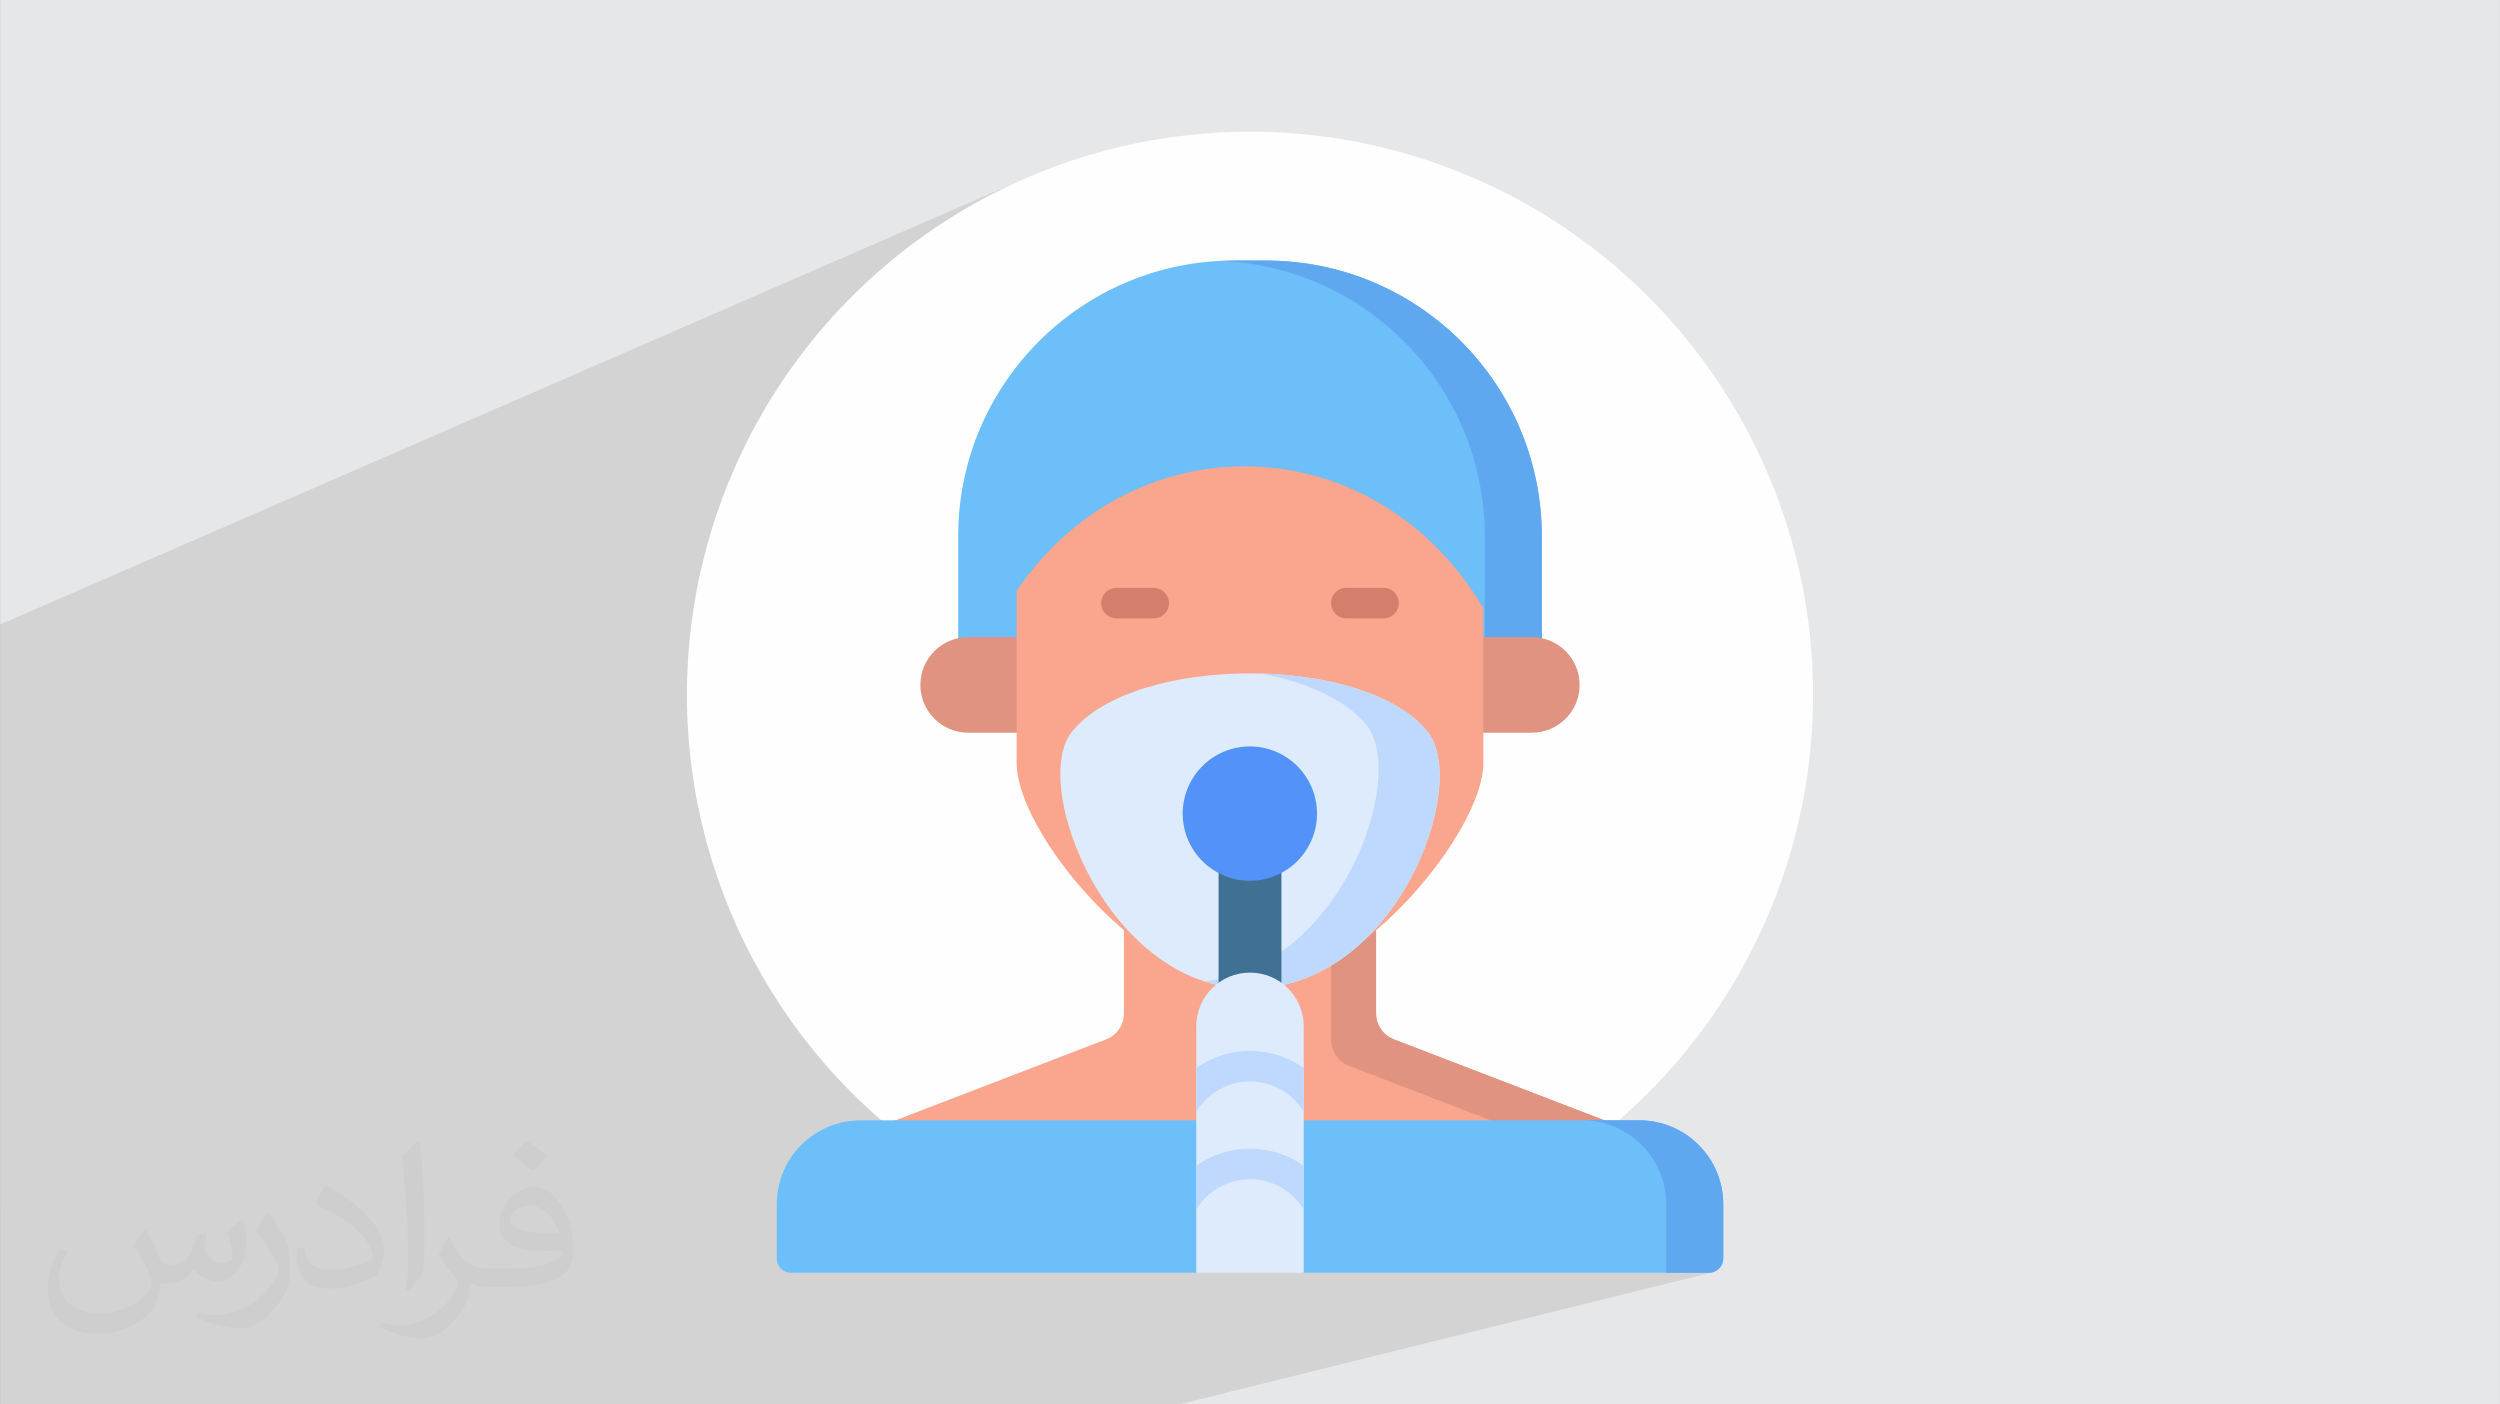
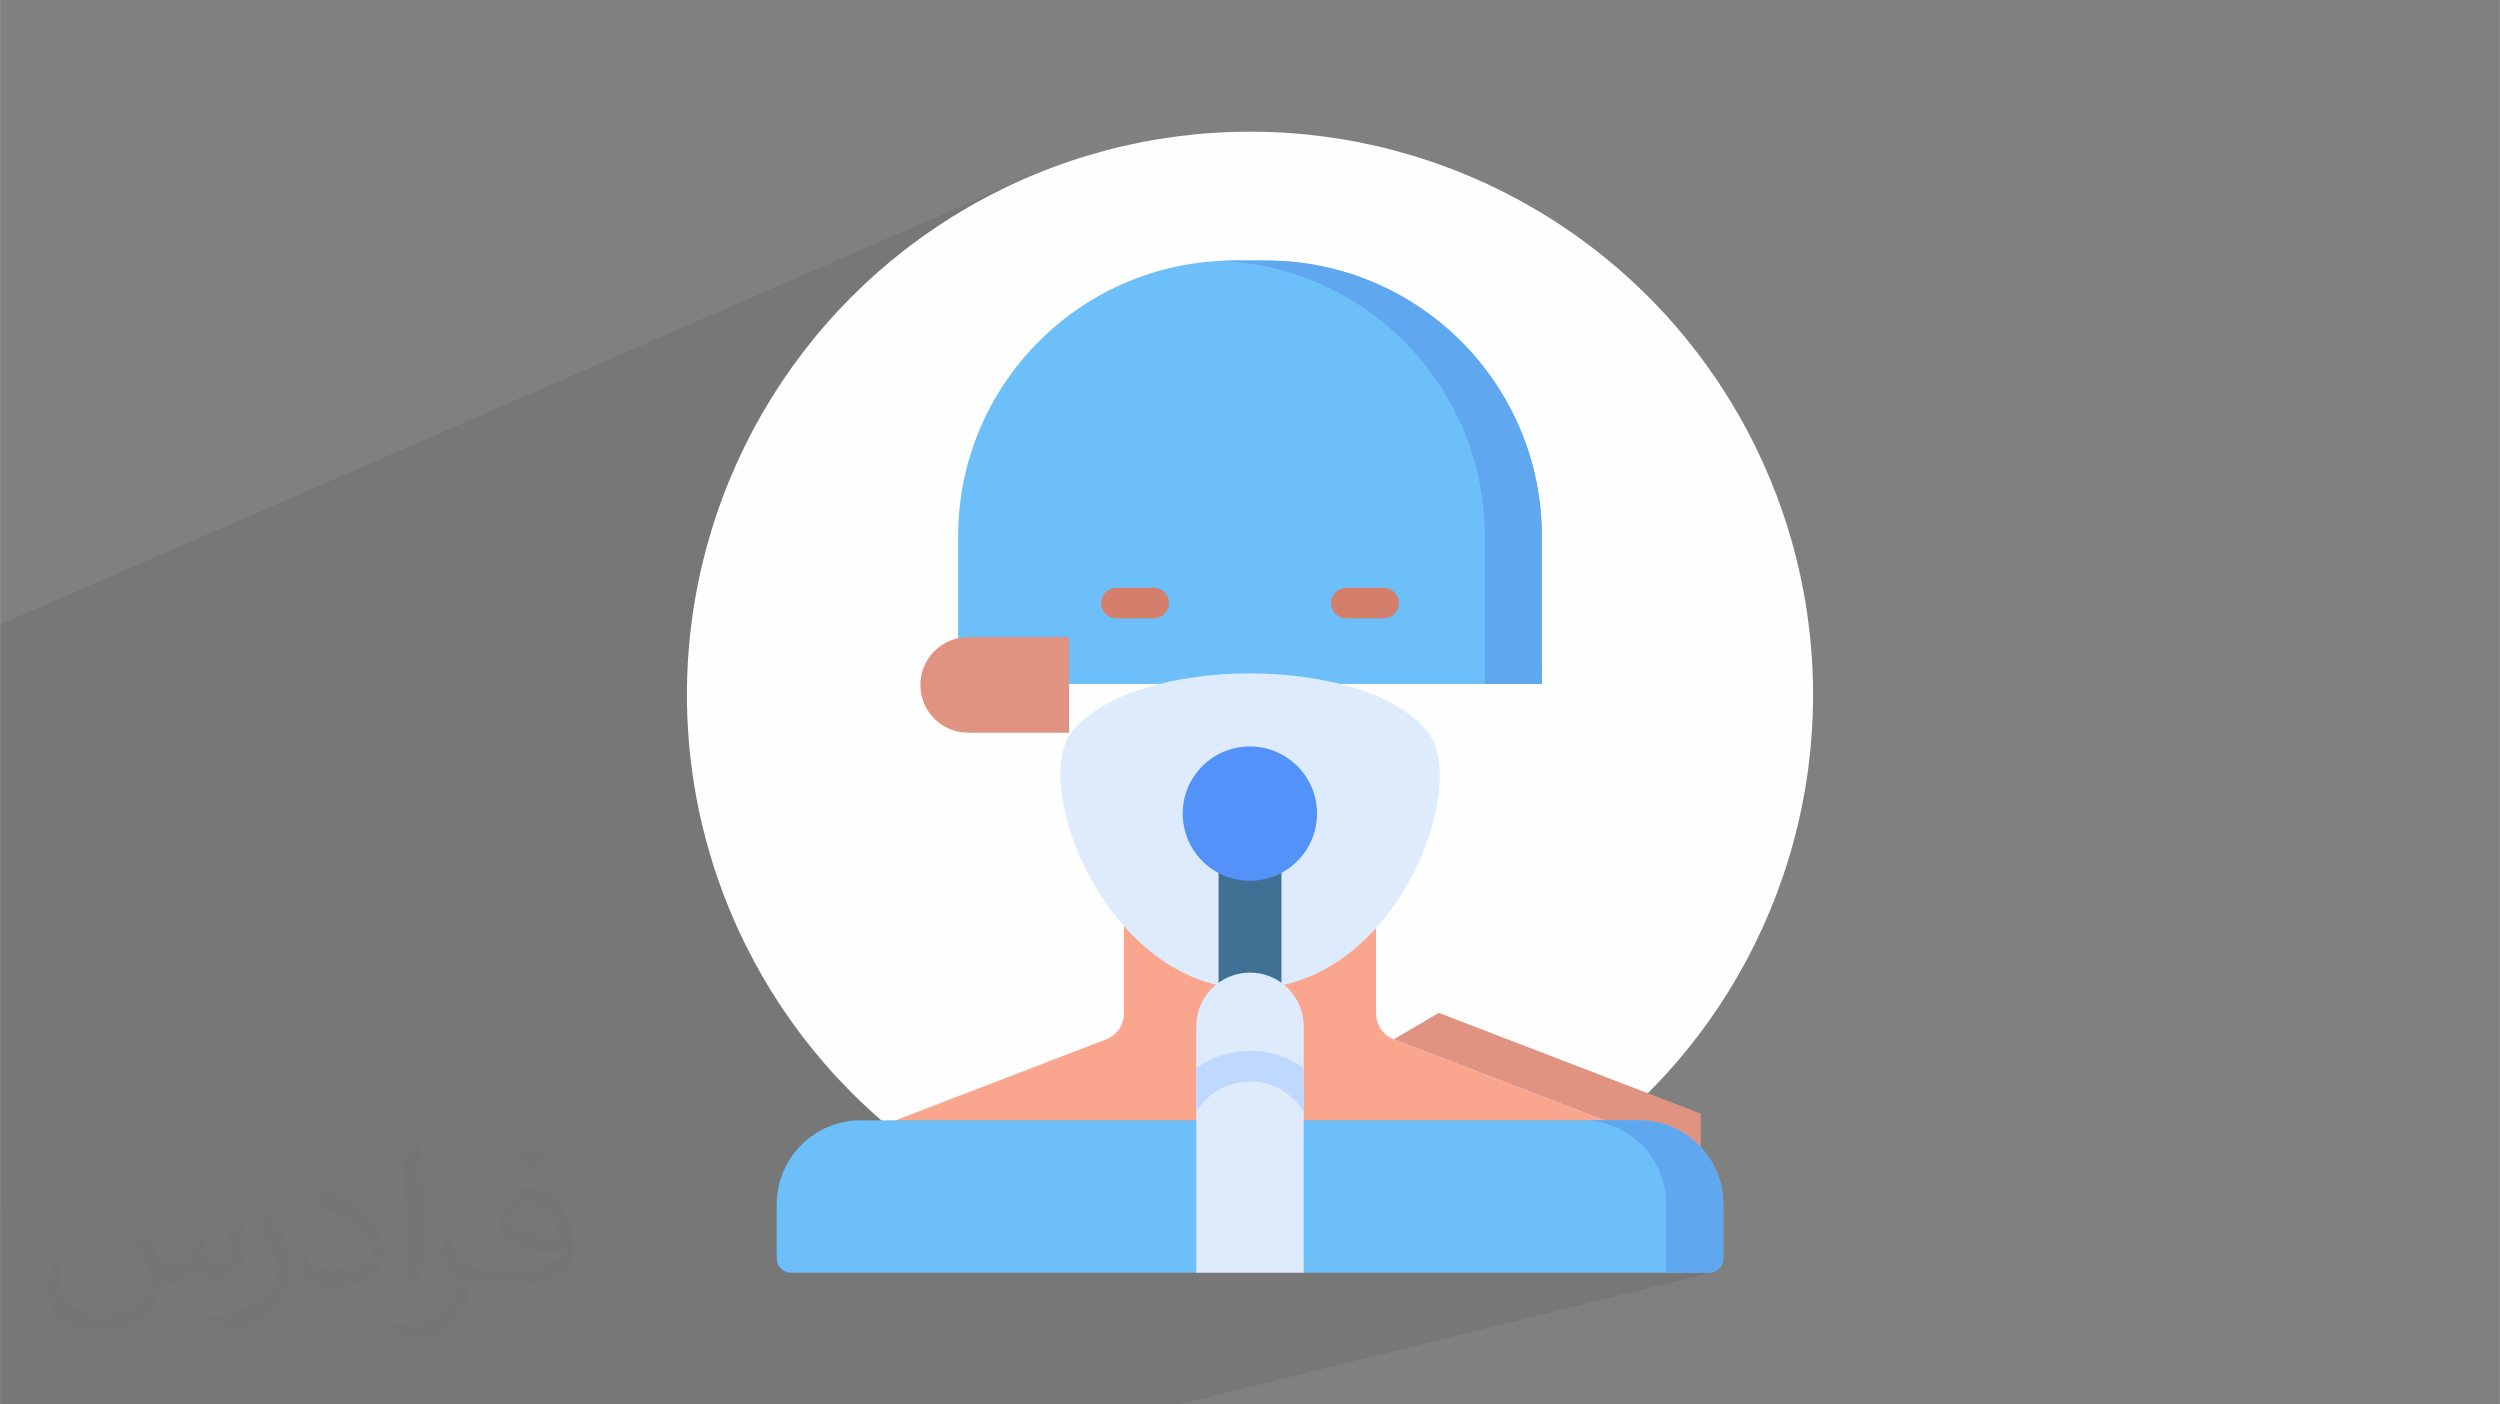
<svg xmlns="http://www.w3.org/2000/svg" xml:space="preserve" width="3.708in" height="2.083in" version="1.0" style="shape-rendering:geometricPrecision; text-rendering:geometricPrecision; image-rendering:optimizeQuality; fill-rule:evenodd; clip-rule:evenodd" viewBox="0 0 3702.73 2080.18">
  <rect x="0" y="0" width="3702.73" height="2080.18" fill="#808080" stroke="none" />
  <defs>
    <style type="text/css">
   
    .fil3 {fill:#FEFEFE}
    .fil0 {fill:#E6E7E8}
    .fil10 {fill:#407194;fill-rule:nonzero}
    .fil11 {fill:#5392F9;fill-rule:nonzero}
    .fil7 {fill:#5FA7EE;fill-rule:nonzero}
    .fil6 {fill:#6CBFF8;fill-rule:nonzero}
    .fil9 {fill:#BED9FD;fill-rule:nonzero}
    .fil12 {fill:#D47F6C;fill-rule:nonzero}
    .fil8 {fill:#DDEBFD;fill-rule:nonzero}
    .fil5 {fill:#E09380;fill-rule:nonzero}
    .fil4 {fill:#FAA68E;fill-rule:nonzero}
    .fil2 {fill:#373435;fill-opacity:0.031}
    .fil1 {fill:#2B2A29;fill-opacity:0.102}
   
  </style>
  </defs>
  <g id="Layer_x0020_1">
-     <path class="fil0" d="M-0 0l3702.73 0 0 2080.18 -3702.73 0 0 -2080.18z" />
    <path class="fil1" d="M-0 1788.01l0 0 0 1.93 0 0 0 21.61 0 57.05 0 17.36 0 15.5 0 12.74 0 0 0 45.6 0 43.04 0 3.32 0 0.38 0 23.43 0 6.98 0 0 0 3.6 0 14.23 0 25.39 26.75 0 38.35 0 16.04 0 5.41 0 55.12 0 57.45 0 10.41 0 0.78 0 63.09 0 119.84 0 16.03 0 72.24 0 9.25 0 16.68 0 130.59 0 17.87 0 66.67 0 78.96 0 63.9 0 68.55 0 54.75 0 19.03 0 31.03 0 96.86 0 50.92 0 134.36 0 97.36 0 9.62 0 257.14 0 11.5 0 47.31 0 2.34 0 0 0 789.29 -195.45 -0 0 -0 0 -4.25 0.43 -0 0 -63.35 0 0 -101.34 -0.64 -12.72 -1.89 -12.35 -3.07 -11.92 -4.18 -11.43 -5.24 -10.87 -0.42 -0.68 0 -35.16 -388.03 -149.21 -5.68 -2.7 -5.12 -3.47 -0 0 -4.49 -4.16 -3.81 -4.75 -3.07 -5.26 -2.26 -5.68 -1.4 -6.02 -0.48 -6.27 0 -123.36 4.19 -3.51 12.43 -11.13 12.2 -11.61 11.93 -12.03 11.61 -12.39 11.25 -12.68 10.84 -12.92 10.39 -13.09 9.89 -13.21 9.36 -13.26 8.77 -13.25 8.15 -13.18 7.48 -13.05 6.76 -12.86 6 -12.61 5.2 -12.3 4.35 -11.93 3.46 -11.49 2.53 -11 1.55 -10.44 0.53 -9.82 0 -17.43 92.9 -30.47 6.5 -2.38 6.18 -2.98 5.84 -3.55 5.45 -4.07 5.02 -4.57 4.57 -5.03 4.07 -5.45 3.55 -5.83 2.98 -6.19 2.38 -6.5 1.74 -6.78 1.07 -7.02 0.37 -7.24 -0.37 -7.24 -1.07 -7.03 -1.74 -6.78 -2.38 -6.5 -2.98 -6.19 -3.55 -5.84 -4.07 -5.44 -4.57 -5.03 -5.03 -4.57 -5.45 -4.07 -5.83 -3.55 -6.19 -2.98 -6.5 -2.38 -6.26 -1.61 0 -150.85 -0 0 -0.53 -21.02 -0 0 -1.58 -20.74 -0 0 -2.59 -20.45 -3.59 -20.12 -4.56 -19.76 -0 0 -5.5 -19.39 -6.42 -18.98 -0 0 -7.31 -18.55 -0 0 -8.18 -18.09 -0 0 -9.02 -17.62 -0 0 -9.84 -17.11 -10.63 -16.57 -11.39 -16.02 -12.13 -15.43 -0 0 -12.84 -14.82 -13.53 -14.19 -14.19 -13.53 -14.82 -12.84 -15.43 -12.13 -16.02 -11.39 -16.57 -10.63 -17.11 -9.84 -17.62 -9.02 -18.1 -8.18 -18.55 -7.32 -18.98 -6.42 -19.38 -5.5 -19.77 -4.56 -20.12 -3.59 -20.45 -2.59 -20.74 -1.58 -21.02 -0.53 -47.45 0 -2.32 0.01 -2.32 0.02 -2.32 0.04 -2.32 0.05 -2.31 0.06 -2.31 0.07 -2.3 0.09 -2.3 0.1 -0.08 0.03 -2.44 0.06 -20.74 1.58 -20.45 2.59 -20.12 3.59 -19.77 4.56 -19.38 5.5 -18.98 6.42 -18.55 7.32 -559.89 231.56 9.28 -18.12 20.08 -34.93 21.69 -33.84 23.26 -32.7 24.76 -31.51 26.21 -30.26 27.62 -28.96 28.96 -27.62 30.26 -26.21 31.51 -24.76 32.7 -23.26 33.84 -21.69 34.93 -20.08 35.96 -18.42 36.94 -16.7 -1526.73 664.47 0 183.14 0 21.79 0 5.9 0 15.94 0 141.24 0 75.53 0 102.15 0 3.98 0 5.66 0 1.24 0 16.98 0 22.75 0 2.94 0 13.14 0 23.7 0 21.2 0 1.11 0 15.9 0 18.7 0 5.94 0 12.85 0 3.77 0 9.87 0 79.35 0 55.8 0 0.61 0 1.84z" />
    <path class="fil2" d="M215.96 1821.93c7.07,10.71 11.65,21.01 16.13,32.45 3.33,6.66 5.09,18.93 20.7,18.93 4.57,0 11.13,-1.35 16.95,-4.57 6.55,-3.44 11.54,-8.64 14.15,-16.53l6.24 -21.01 15.19 -7.49 1.04 1.04c-2.08,7.91 -2.59,15.5 -2.59,21.43 0,17.57 15.19,24.23 27.25,24.23 7.07,0 13.42,-3.44 13.42,-9.89 0,-8.32 -3.53,-22.47 -8.12,-35.16 7.07,-7.07 14.15,-14.15 22.26,-19.87l1.25 0.63c3.53,14.98 5.51,29.75 5.51,39.63 0,9.67 -4.27,20.39 -7.8,27.36 -7.28,13.73 -20.18,24.65 -35.78,24.65 -11.85,0 -25.06,-5.93 -34.12,-16.95l-0.52 0c-8.53,10.61 -21.74,20.18 -42.86,20.18l-6.55 0c-1.04,13.94 -4.05,23.81 -8.64,32.66 -12.58,24.54 -49.92,41.92 -85.08,41.92 -48.89,0 -73.43,-28.19 -73.43,-65.73 0,-23.19 7.59,-44.72 19.24,-60.01l9.56 3.95c-7.28,13.94 -12.17,27.04 -12.17,39.94 0,35.16 28.61,51.9 61.58,51.9 30.58,0 68.44,-19.45 75.31,-42.02 -2.59,-24.65 -11.85,-36.19 -26,-58.66 4.27,-7.49 9.78,-14.98 16.64,-22.98l1.25 0 0 0 0 0 -0.01 -0.04zm563.83 -132.3c10.3,6.45 20.39,14.04 30.27,22.78 -5.51,7.8 -12.38,14.88 -20.91,21.12 -9.89,-8.01 -19.76,-14.88 -29.86,-22.16 6.86,-7.7 13.63,-15.08 20.49,-21.74l0 0 0 0 0 0 0 0 0 0 0.01 0zm5.3 96.11c-16.64,0 -30.27,10.92 -30.27,19.03 0,17.38 33.28,22.78 73.12,22.56 -4.99,-20.39 -22.47,-41.61 -42.86,-41.61l0 0.01zm-37.35 92.99c21.64,0 40.57,-0.63 55.02,-4.27 16.13,-4.05 29.75,-12.17 29.75,-17.78 0,-1.46 0,-3.22 -0.52,-4.68 -9.05,0.83 -19.45,0.83 -28.5,0.83 -29.33,0 -51.79,-6.66 -60.64,-23.09 -2.19,-4.57 -3.74,-9.67 -3.74,-15.5 0,-15.92 6.86,-31.41 18.93,-42.13 10.08,-8.84 21.22,-14.35 32.55,-14.35 20.49,0 36.81,16.44 48.26,42.34 6.24,14.15 10.5,30.47 10.5,51.07 0,13.73 -3.74,25.27 -12.27,33.8 -15.92,15.4 -45.24,21.22 -90.17,21.22l-20.39 0 0 0 -5.3 0c-11.13,0 -19.14,-1.98 -25.48,-6.86l-1.04 0c0.31,2.59 0.52,5.09 0.52,7.49 0,10.08 -3.33,22.98 -10.08,33.28 -19.97,29.64 -41.61,42.53 -60.33,42.53 -18.93,0 -42.13,-7.28 -63.03,-16.75l3.74 -7.28c6.76,2.81 16.13,4.68 29.02,4.68 33.8,0 78.21,-32.45 83.72,-64.17 -1.25,-2.59 -3.53,-6.03 -6.76,-9.67 -9.89,-11.75 -16.13,-21.53 -21.95,-31.82 4.99,-9.89 9.56,-17.78 13.83,-24.96l1.77 -0.21c14.46,29.44 27.56,46.28 56.78,46.28l4.57 0 0 0 21.22 0 0 0 0 0 0 0 0 0 0 0 0.04 0zm-146.45 31.1c2.5,-13.52 2.7,-28.7 2.7,-42.86l0 -21.01c0,-39.21 -4.99,-96.2 -9.05,-133.34 7.07,-7.59 16.95,-16.53 24.75,-22.56l2.29 0.63c5.3,46.7 6.55,100.79 6.55,150.81 0,13.11 -0.52,25.9 -1.77,35.26 -0.73,11.85 -7.59,20.8 -22.26,34.53l-3.22 -1.46zm-150.71 -61.89c0.73,18.41 9.78,32.87 41.4,32.87 19.66,0 36.3,-5.09 54.71,-13.83 3.33,-1.46 5.09,-3.44 5.09,-5.09 0,-11.54 -8.84,-26.83 -23.71,-40.77 -14.46,-13.11 -33.6,-24.65 -51.48,-32.35 -6.14,-2.59 -8.12,-5.3 -8.12,-7.91 0,-5.3 7.07,-16.44 12.9,-24.44l1.98 -0.21c20.49,10.71 43.38,26.63 60.33,44.3 15.4,16.33 24.96,32.87 24.96,50.86 0,13.31 -4.05,25.79 -10.61,37.44 -22.47,11.33 -46.39,19.97 -70.1,19.97 -28.81,0 -48.47,-13.52 -48.47,-45.24 0,-3.44 0,-8.73 1.25,-15.61l9.89 0 0 0 0 0 0 0 0 0 0 0 -0.01 0zm-52.11 -52.32l17.89 28.92c6.55,10.71 12.69,22.37 12.69,40.77l0 23.5c0,19.03 -12.17,39.42 -31.82,59.6 -15.4,13.63 -29.02,19.45 -41.61,19.45 -18.72,0 -40.15,-5.82 -64.9,-16.44l2.81 -7.28c7.8,2.08 16.84,3.84 27.98,3.84 35.58,-0.21 71.97,-26.21 88.61,-57.93 1.98,-3.64 2.7,-7.07 2.7,-9.47 0,-3.64 -1.98,-7.7 -3.53,-11.33 -9.05,-17.05 -19.14,-32.66 -30.27,-47.12 5.82,-9.16 11.65,-17.99 17.99,-26.73l1.46 0.21 0 0 0 0 0 0 0 0 0 0 -0.01 0z" />
    <g id="_2638305805360">
      <circle class="fil3" cx="1851.36" cy="1029.03" r="834.01" />
      <g>
        <path class="fil4" d="M2038.11 1501.14l0 -270.79 -373.5 0 0 270.79c0,16.99 -10.46,32.22 -26.32,38.32l-388.03 149.21 0 126.92 1202.2 0 0 -126.92 -388.03 -149.21c-15.86,-6.1 -26.32,-21.34 -26.32,-38.32l0 0z" />
-         <path class="fil5" d="M2064.43 1539.46c-15.86,-6.1 -26.32,-21.33 -26.32,-38.32l0 -270.79 -66.56 0 0 310c0,16.99 10.46,32.22 26.32,38.32l388.03 149.21 0 87.71 66.56 0 0 -126.92 -388.03 -149.21z" />
+         <path class="fil5" d="M2064.43 1539.46c-15.86,-6.1 -26.32,-21.33 -26.32,-38.32c0,16.99 10.46,32.22 26.32,38.32l388.03 149.21 0 87.71 66.56 0 0 -126.92 -388.03 -149.21z" />
        <path class="fil6" d="M1274.77 1659.42l1153.18 0c68.71,0 124.4,55.7 124.4,124.4l0 80.23c0,11.66 -9.45,21.11 -21.11,21.11l-600.28 0 -79.59 -30.17 -79.59 30.17 -600.29 0c-11.66,0 -21.12,-9.45 -21.12,-21.11l0 -80.23c0,-68.7 55.7,-124.4 124.4,-124.4z" />
        <path class="fil7" d="M2427.95 1659.42l-84.46 0c68.71,0 124.4,55.7 124.4,124.4l0 101.34 63.35 0c11.66,0 21.11,-9.45 21.11,-21.11l0 -80.23c0,-68.7 -55.7,-124.4 -124.4,-124.4z" />
        <path class="fil6" d="M1827.63 385.95l47.45 0c225.62,0 408.52,182.9 408.52,408.52l0 218.59 -864.5 0 0 -218.59c0,-225.62 182.9,-408.52 408.52,-408.52l0 0z" />
        <path class="fil7" d="M1875.09 385.95l-47.45 0c-6.2,0 -12.37,0.16 -18.5,0.44 217.03,9.68 390.02,188.67 390.02,408.08l0 218.59 84.46 0 0 -218.59c-0,-225.62 -182.9,-408.52 -408.53,-408.52z" />
        <g>
-           <path class="fil5" d="M2268.83 1085.29l-149.48 0 0 -141.55 149.48 0c39.08,0 70.77,31.68 70.77,70.77 0,39.08 -31.68,70.77 -70.77,70.77z" />
          <path class="fil5" d="M1433.9 1085.29l149.47 0 0 -141.55 -149.47 0c-39.09,0 -70.77,31.68 -70.77,70.77 0,39.08 31.68,70.77 70.77,70.77z" />
        </g>
-         <path class="fil4" d="M2196.98 900.79l0 229.23c0,101.28 -182.09,318.24 -305.81,318.24 -63.68,0 -21.55,0 -79.61,0 -121.4,0 -305.81,-214.1 -305.81,-318.24l0 -255.07c173.06,-253.95 530.67,-245.34 691.23,25.85l0 0z" />
        <path class="fil8" d="M1851.04 1464.37c-210.26,0 -326.88,-302.35 -263.16,-380.91 93.04,-114.73 433.28,-114.73 526.32,0 63.71,78.56 -45.44,380.91 -263.16,380.91z" />
-         <path class="fil9" d="M2114.2 1083.46c-44.14,-54.43 -143.92,-83.02 -246.55,-85.81 67.23,12.81 125.32,38.23 156.19,76.29 61.41,75.72 -37.77,359.27 -239.96,379.7 21.13,6.88 43.54,10.72 67.15,10.72 217.73,0 326.87,-302.35 263.16,-380.91l0 0z" />
        <path class="fil10" d="M1804.79 1184.34l93.15 0 0 338.63 -93.15 0 0 -338.64z" />
        <path class="fil8" d="M1771.77 1885.16l0 -364.96c0,-43.95 35.63,-79.58 79.59,-79.58 43.95,0 79.59,35.63 79.59,79.58l0 364.96 -159.18 0z" />
        <circle class="fil11" transform="matrix(0.278 -0.045 0.045 0.278 1851.15 1205.1)" r="353.21" />
        <g>
          <path class="fil9" d="M1771.77 1581.86l0 64.72c16.39,-26.81 45.93,-44.74 79.59,-44.74 33.65,0 63.2,17.93 79.59,44.74l0 -64.72c-22.54,-15.89 -49.98,-25.26 -79.59,-25.26 -29.61,0 -57.05,9.37 -79.59,25.26z" />
-           <path class="fil9" d="M1930.95 1726.69c-22.54,-15.89 -49.98,-25.26 -79.59,-25.26 -29.61,0 -57.05,9.37 -79.59,25.26l0 64.72c16.39,-26.81 45.93,-44.74 79.59,-44.74 33.65,0 63.2,17.93 79.59,44.74l0 -64.72z" />
        </g>
        <g>
          <path class="fil12" d="M1708.74 915.92l-55.25 0c-12.5,0 -22.62,-10.13 -22.62,-22.62 0,-12.49 10.13,-22.62 22.62,-22.62l55.25 0c12.5,0 22.62,10.13 22.62,22.62 0,12.5 -10.13,22.62 -22.62,22.62z" />
          <path class="fil12" d="M2049.24 915.92l-55.25 0c-12.49,0 -22.62,-10.13 -22.62,-22.62 0,-12.49 10.13,-22.62 22.62,-22.62l55.25 0c12.49,0 22.62,10.13 22.62,22.62 0,12.5 -10.13,22.62 -22.62,22.62z" />
        </g>
      </g>
    </g>
  </g>
</svg>